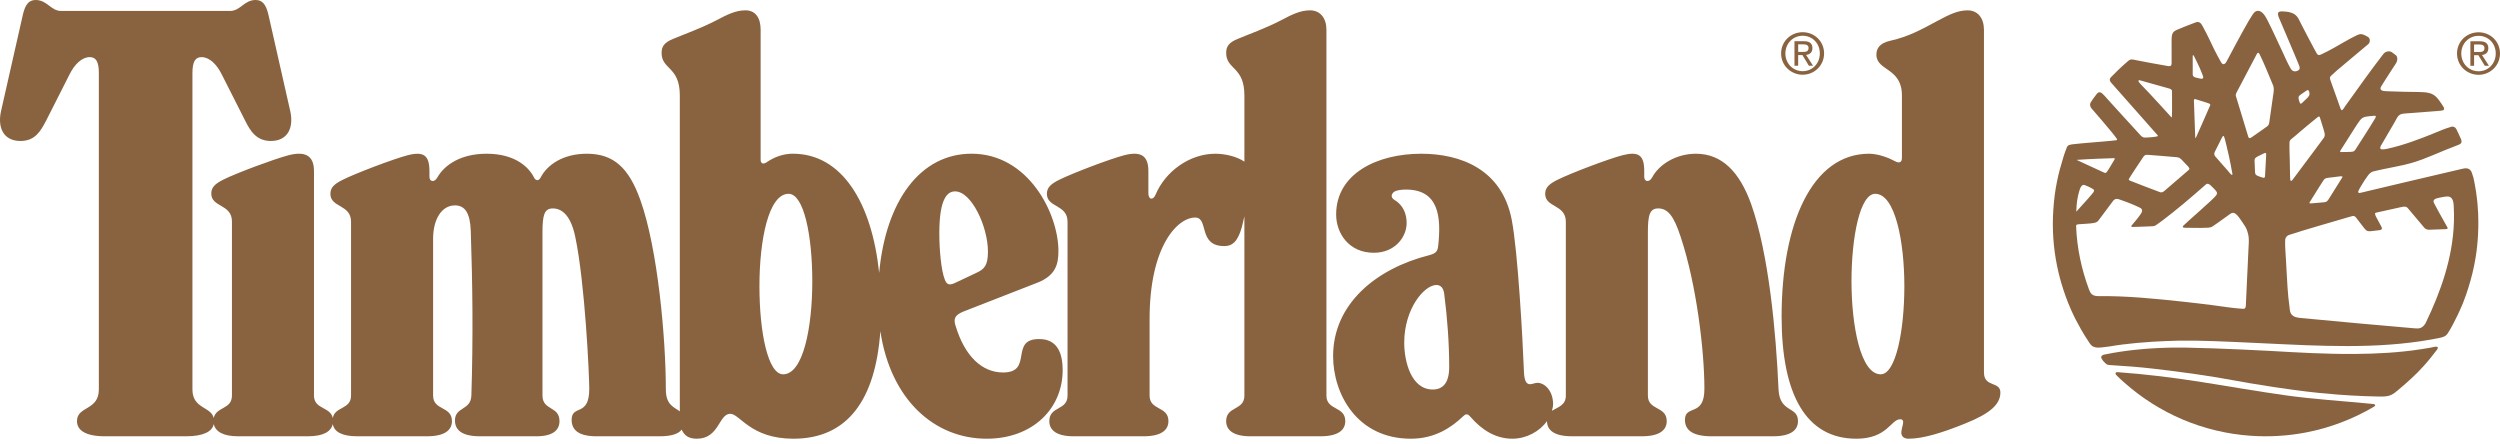
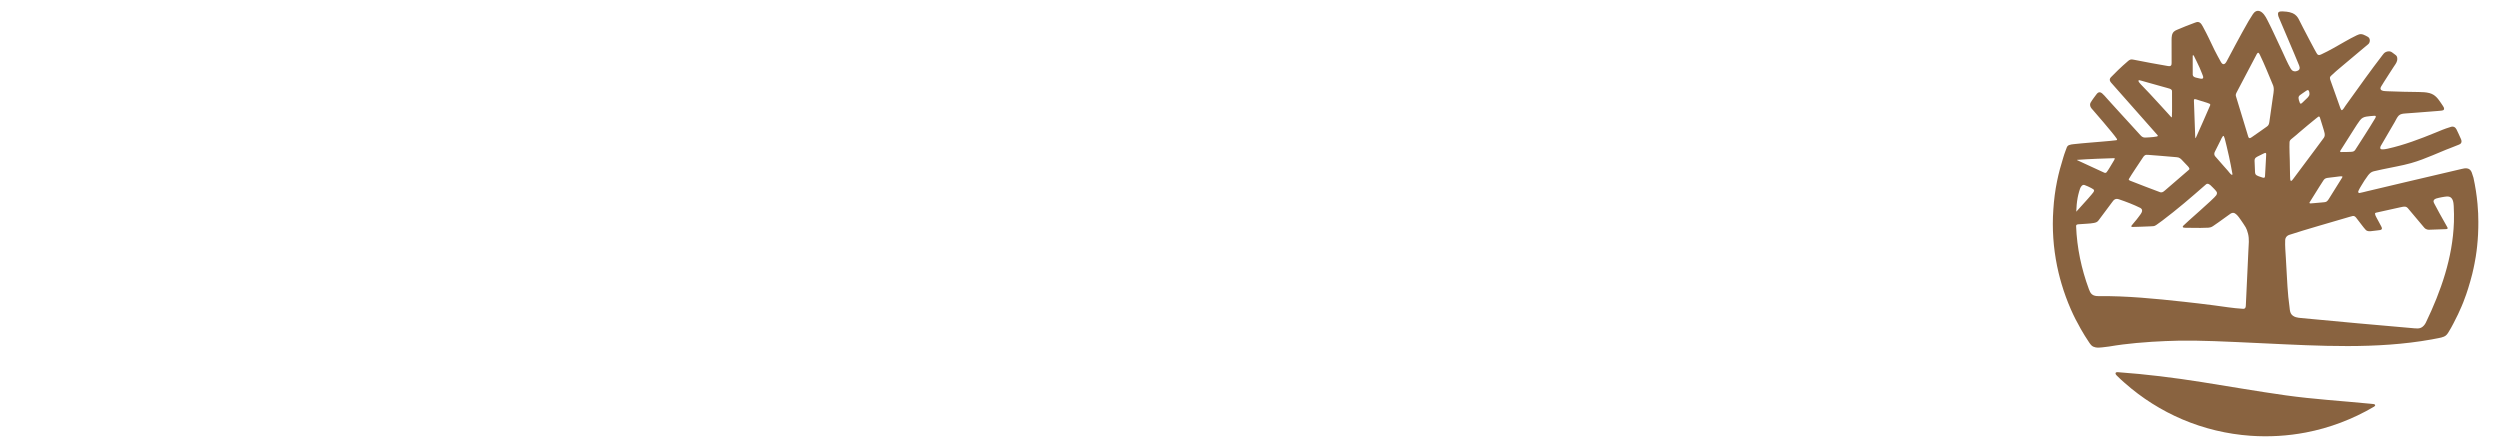
<svg xmlns="http://www.w3.org/2000/svg" width="315" height="56" viewBox="0 0 315 56" fill="none">
  <path d="M312.253 26.97C312.23 26.447 312.201 26.068 312.166 25.684C312.062 24.564 311.891 23.464 311.655 22.39C311.591 22.166 311.519 21.947 311.44 21.735C311.337 21.459 311.152 21.261 310.849 21.216C310.617 21.182 310.382 21.236 310.154 21.291C307.78 21.848 305.404 22.406 303.031 22.963C301.442 23.336 299.852 23.717 298.264 24.093C297.952 24.168 297.641 24.256 297.324 24.314C297.29 24.321 297.253 24.327 297.221 24.314C297.168 24.295 297.137 24.237 297.135 24.181C297.132 24.126 297.154 24.073 297.176 24.021C297.267 23.816 297.382 23.624 297.498 23.433C297.771 22.978 298.047 22.524 298.371 22.104C298.563 21.856 298.767 21.66 299.079 21.585C299.438 21.5 299.801 21.422 300.161 21.342C301.37 21.076 302.596 20.89 303.789 20.553C304.729 20.288 305.638 19.93 306.539 19.556C307.092 19.327 307.642 19.09 308.196 18.865C308.378 18.79 308.869 18.617 309.833 18.221C309.92 18.186 310.007 18.135 310.07 18.065C310.129 17.997 310.154 17.899 310.152 17.809C310.151 17.713 310.123 17.619 310.086 17.529C309.989 17.293 309.878 17.064 309.771 16.833C309.556 16.371 309.556 16.378 309.514 16.296C309.464 16.2 309.362 16.046 309.184 15.981C308.962 15.899 308.746 16.012 308.655 16.038C308.047 16.217 307.461 16.471 306.873 16.712C304.93 17.509 302.901 18.279 300.848 18.734C300.713 18.764 300.353 18.839 300.097 18.813C299.835 18.787 299.894 18.533 299.991 18.366C300.377 17.705 300.761 17.046 301.147 16.384C301.342 16.049 301.538 15.713 301.735 15.378C301.889 15.116 302.026 14.777 302.242 14.562C302.348 14.457 302.488 14.392 302.63 14.356C302.774 14.32 302.924 14.309 303.072 14.297C303.527 14.263 303.982 14.23 304.437 14.196C305.336 14.13 306.234 14.051 307.135 13.986C307.223 13.979 307.354 13.975 307.613 13.941C307.74 13.924 307.881 13.903 307.934 13.801C307.948 13.774 307.953 13.748 307.954 13.722C307.96 13.578 307.884 13.464 307.809 13.347C307.729 13.225 307.647 13.103 307.564 12.982C307.169 12.402 306.828 11.924 306.116 11.731C305.686 11.614 305.235 11.604 304.788 11.594C303.488 11.594 302.185 11.54 300.886 11.5C300.749 11.496 300.614 11.49 300.48 11.477C300.349 11.463 300.22 11.454 300.102 11.39C300.038 11.354 299.981 11.304 299.955 11.236C299.913 11.118 299.974 10.99 300.012 10.921C300.125 10.717 300.256 10.522 300.379 10.325C300.582 10.004 300.787 9.686 300.992 9.367C301.19 9.059 301.39 8.752 301.59 8.443C301.754 8.191 301.963 7.941 302.034 7.642C302.083 7.437 302.077 7.139 301.913 6.987C301.88 6.956 301.845 6.93 301.808 6.903C301.731 6.845 301.654 6.788 301.576 6.729C301.515 6.683 301.454 6.636 301.391 6.592C301.356 6.568 301.319 6.547 301.28 6.528C301.196 6.49 301.103 6.47 301.011 6.466C300.847 6.46 300.685 6.505 300.545 6.589C300.393 6.68 300.299 6.811 300.193 6.947C298.735 8.837 297.351 10.791 295.957 12.729C295.809 12.935 295.66 13.141 295.513 13.347C295.394 13.517 295.3 13.708 295.141 13.848C295.082 13.9 295.031 13.89 294.987 13.825C294.898 13.689 294.851 13.533 294.799 13.381C294.743 13.221 294.688 13.06 294.629 12.902C294.501 12.546 294.373 12.191 294.25 11.834C294.054 11.265 293.846 10.7 293.642 10.133C293.607 10.03 293.569 9.925 293.572 9.817C293.574 9.686 293.641 9.62 293.728 9.534C294.137 9.132 294.581 8.771 295.019 8.399C295.699 7.817 296.391 7.248 297.077 6.672C297.31 6.478 297.544 6.282 297.776 6.085C297.893 5.988 298.009 5.89 298.124 5.792C298.223 5.708 298.336 5.632 298.427 5.539C298.628 5.334 298.666 4.999 298.49 4.765C298.446 4.708 298.388 4.666 298.327 4.629C298.241 4.578 298.151 4.533 298.062 4.488C297.863 4.386 297.693 4.315 297.503 4.302C297.32 4.288 297.123 4.366 296.961 4.443C295.946 4.929 294.986 5.524 294.002 6.069C293.497 6.349 292.986 6.619 292.462 6.86C292.355 6.909 292.235 6.957 292.122 6.923C291.988 6.883 291.92 6.746 291.855 6.633C291.76 6.468 291.668 6.301 291.579 6.134C291.401 5.807 291.227 5.477 291.053 5.148C290.758 4.591 290.468 4.033 290.177 3.473C290.057 3.244 289.938 3.014 289.825 2.779C289.697 2.514 289.566 2.239 289.367 2.017C289.238 1.873 289.076 1.762 288.903 1.68C288.879 1.669 288.856 1.66 288.833 1.65C288.608 1.555 288.365 1.504 288.123 1.474C287.961 1.453 287.798 1.445 287.635 1.437C287.536 1.433 287.435 1.429 287.336 1.443C287.221 1.459 287.096 1.496 287.051 1.615C287.031 1.668 287.028 1.725 287.029 1.781C287.037 1.993 287.123 2.191 287.21 2.381C287.301 2.578 287.38 2.781 287.464 2.98C287.642 3.399 287.82 3.817 287.998 4.234C288.355 5.069 288.712 5.905 289.064 6.743C289.248 7.179 289.427 7.615 289.608 8.052C289.64 8.13 289.673 8.207 289.703 8.286C289.749 8.41 289.798 8.592 289.716 8.737C289.643 8.866 289.498 8.918 289.419 8.946C289.378 8.961 289.169 9.034 288.957 8.952C288.803 8.892 288.697 8.768 288.623 8.638C288.223 7.953 287.915 7.21 287.579 6.492C287.221 5.73 286.863 4.966 286.506 4.201C286.29 3.741 286.074 3.28 285.84 2.828C285.615 2.389 285.404 1.898 285.021 1.578C284.88 1.462 284.709 1.372 284.523 1.365C284.342 1.358 284.178 1.441 284.047 1.562C283.982 1.623 283.924 1.694 283.875 1.769C283.682 2.058 283.497 2.351 283.323 2.651C282.761 3.623 282.227 4.609 281.694 5.596C281.314 6.301 280.934 7.006 280.565 7.717C280.364 8.107 280.09 8.268 279.83 7.801C279.559 7.308 279.283 6.82 279.033 6.314C278.784 5.806 278.545 5.292 278.298 4.784C278.098 4.373 277.893 3.965 277.673 3.563C277.503 3.256 277.308 2.737 276.874 2.77C276.839 2.772 276.804 2.779 276.768 2.789C276.725 2.8 276.68 2.816 276.638 2.831C276.59 2.848 276.543 2.866 276.495 2.882C275.764 3.146 275.046 3.441 274.331 3.744C274.183 3.806 274.034 3.871 273.917 3.981C273.638 4.239 273.619 4.666 273.619 5.048C273.619 6.009 273.622 6.974 273.623 7.937C273.623 8.056 273.618 8.191 273.528 8.271C273.432 8.358 273.285 8.342 273.159 8.32C271.726 8.077 270.298 7.813 268.873 7.528C268.725 7.498 268.571 7.47 268.427 7.512C268.306 7.547 268.206 7.631 268.111 7.713C267.688 8.074 267.278 8.448 266.878 8.832C266.679 9.025 266.483 9.22 266.289 9.42C266.022 9.693 265.842 9.814 265.832 10.022C265.826 10.181 265.914 10.313 265.982 10.394C267.338 11.925 271.751 16.903 271.851 17.03C271.861 17.043 271.893 17.084 271.883 17.123C271.87 17.171 271.796 17.189 271.765 17.197C271.3 17.304 270.3 17.334 270.299 17.334C270.264 17.334 270.199 17.337 270.116 17.318C270.038 17.299 269.885 17.247 269.72 17.065C269.318 16.619 268.912 16.177 268.507 15.734C268.1 15.287 267.692 14.844 267.283 14.397C266.877 13.952 266.471 13.507 266.065 13.059C265.862 12.835 265.66 12.611 265.459 12.388C265.269 12.176 265.086 11.947 264.866 11.765C264.858 11.758 264.849 11.751 264.841 11.743C264.75 11.674 264.641 11.621 264.527 11.627C264.379 11.636 264.277 11.74 264.224 11.793C264.206 11.811 264.152 11.883 264.044 12.028C264.016 12.068 264.009 12.076 263.952 12.153C263.881 12.247 263.846 12.296 263.82 12.328C263.733 12.445 263.649 12.567 263.61 12.624C263.441 12.872 263.338 13.021 263.348 13.219C263.358 13.457 263.524 13.658 263.573 13.715C263.602 13.749 263.63 13.78 263.663 13.81C263.663 13.81 266.297 16.831 266.704 17.467C266.793 17.604 266.759 17.65 266.634 17.671C266.391 17.706 266.146 17.728 265.902 17.751C265.54 17.786 265.179 17.816 264.816 17.847C264.399 17.883 263.981 17.917 263.562 17.952C263.148 17.987 262.734 18.021 262.321 18.059C261.969 18.092 261.618 18.126 261.269 18.165C261.072 18.187 260.882 18.209 260.696 18.283C260.667 18.294 260.622 18.315 260.573 18.351C260.561 18.362 260.529 18.388 260.492 18.434C260.428 18.514 260.4 18.617 260.364 18.713C260.324 18.82 260.281 18.93 260.243 19.039C260.148 19.301 260.052 19.567 259.976 19.837C259.667 20.819 259.394 21.82 259.189 22.83C258.951 23.997 258.797 25.181 258.723 26.37C258.703 26.683 258.685 26.996 258.672 27.31C258.631 28.505 258.672 29.702 258.791 30.892C258.913 32.062 259.108 33.228 259.382 34.374C259.495 34.847 259.623 35.317 259.761 35.782C260.083 36.874 260.476 37.944 260.932 38.987C261.116 39.407 261.313 39.821 261.52 40.229C261.73 40.64 261.973 41.036 262.178 41.447C262.505 42.023 262.854 42.586 263.224 43.136C263.316 43.274 263.41 43.413 263.532 43.526C263.676 43.661 263.849 43.732 264.042 43.77C264.318 43.824 264.603 43.797 264.88 43.767C265.163 43.737 265.444 43.71 265.725 43.664C266.31 43.568 266.893 43.475 267.482 43.402C268.041 43.333 268.601 43.272 269.162 43.219C271.848 42.965 274.508 42.925 274.508 42.925C277.452 42.884 279.936 43.011 285.252 43.259C288.763 43.425 292.278 43.608 295.796 43.604C299.337 43.6 302.888 43.397 306.38 42.77C306.677 42.717 306.974 42.662 307.268 42.6C307.499 42.554 307.732 42.507 307.948 42.412C308.252 42.279 308.401 42.042 308.563 41.767C308.765 41.424 308.912 41.193 309.147 40.725C309.701 39.618 309.639 39.753 309.708 39.608C310.072 38.839 310.311 38.24 310.371 38.092C310.669 37.342 310.855 36.764 310.995 36.317C311.182 35.719 311.355 35.119 311.505 34.512C311.584 34.196 311.636 33.944 311.666 33.811C311.715 33.578 311.838 33.012 311.944 32.349C311.98 32.139 312.103 31.344 312.187 30.273C312.196 30.168 312.216 29.904 312.234 29.555C312.296 28.323 312.266 27.382 312.249 26.96L312.253 26.97ZM279.091 19.082C279.231 18.798 279.377 18.512 279.525 18.217C279.616 18.036 279.705 17.855 279.796 17.675C279.879 17.509 279.951 17.32 280.068 17.175C280.08 17.16 280.094 17.144 280.11 17.136C280.127 17.126 280.146 17.122 280.163 17.127C280.166 17.127 280.167 17.127 280.169 17.127C280.186 17.136 280.199 17.152 280.207 17.168C280.302 17.346 280.34 17.555 280.389 17.748C280.444 17.965 280.499 18.184 280.552 18.403C280.658 18.84 280.758 19.279 280.855 19.718C281.012 20.443 281.155 21.171 281.284 21.902C281.295 21.966 281.284 22.079 281.194 22.026C280.996 21.909 280.851 21.668 280.7 21.5C280.54 21.319 280.379 21.137 280.218 20.958C279.84 20.534 279.465 20.11 279.098 19.678C278.953 19.498 278.987 19.271 279.09 19.079L279.091 19.082ZM278.401 13.07C278.507 13.127 278.51 13.198 278.472 13.293C278.176 14.018 276.999 16.628 276.695 17.323C276.6 17.551 276.601 17.261 276.593 17.155C276.55 15.984 276.501 14.631 276.463 13.494C276.456 13.251 276.44 12.933 276.434 12.707C276.431 12.591 276.442 12.521 276.494 12.499L276.499 12.497C276.623 12.461 276.927 12.599 277.141 12.656C277.528 12.787 278.059 12.918 278.4 13.07H278.401ZM276.278 7.062C276.278 7.027 276.281 6.983 276.313 6.966C276.321 6.962 276.331 6.959 276.34 6.96C276.4 6.96 276.433 7.036 276.455 7.082C276.501 7.18 276.547 7.277 276.596 7.373C276.649 7.48 276.702 7.589 276.755 7.696C276.948 8.09 277.045 8.293 277.141 8.507C277.226 8.703 277.309 8.9 277.386 9.1C277.434 9.222 277.491 9.343 277.533 9.466C277.568 9.571 277.619 9.678 277.6 9.791C277.594 9.821 277.585 9.852 277.562 9.874C277.545 9.89 277.524 9.9 277.501 9.906C277.369 9.946 277.218 9.9 277.088 9.872C276.978 9.849 276.866 9.824 276.757 9.795C276.714 9.784 276.671 9.772 276.627 9.76C276.607 9.754 276.574 9.743 276.533 9.726C276.471 9.699 276.411 9.662 276.365 9.612C276.319 9.561 276.29 9.492 276.285 9.424C276.285 9.415 276.285 9.407 276.283 9.397C276.283 9.234 276.283 9.072 276.283 8.909C276.283 8.746 276.283 8.589 276.281 8.429V7.059L276.278 7.062ZM270.836 11.771C270.784 11.716 270.731 11.66 270.678 11.604C270.368 11.281 270.055 10.962 269.749 10.634C269.684 10.565 269.618 10.496 269.561 10.418C269.514 10.355 269.442 10.264 269.447 10.178C269.447 10.167 269.45 10.158 269.455 10.148C269.469 10.118 269.503 10.105 269.536 10.103C269.59 10.103 269.654 10.128 269.708 10.141C269.769 10.158 269.83 10.174 269.89 10.19C270.014 10.226 270.136 10.262 270.261 10.296C270.408 10.337 270.554 10.379 270.7 10.42C270.86 10.463 271.02 10.509 271.181 10.554C271.348 10.601 271.512 10.648 271.679 10.694C271.845 10.739 272.009 10.787 272.175 10.833C272.333 10.876 272.489 10.921 272.645 10.965C272.785 11.003 272.926 11.043 273.068 11.081C273.285 11.153 273.54 11.179 273.648 11.361C273.691 11.46 273.668 11.663 273.675 11.827C273.661 12.694 273.704 13.895 273.656 14.739C273.649 14.776 273.626 14.803 273.593 14.775C273.496 14.691 273.416 14.581 273.329 14.485C272.966 14.089 272.604 13.689 272.242 13.293C271.777 12.782 271.308 12.274 270.837 11.77L270.836 11.771ZM268.231 22.566C268.566 21.985 269.492 20.629 270.034 19.803C270.098 19.707 270.177 19.608 270.273 19.558L270.281 19.552C270.39 19.499 270.522 19.503 270.644 19.511C271.095 19.544 271.67 19.589 272.25 19.636C272.996 19.699 273.751 19.763 274.266 19.807C274.596 19.818 274.801 20.014 275.017 20.258C275.126 20.372 275.25 20.503 275.37 20.629C275.535 20.823 275.826 21.046 275.869 21.261C275.873 21.326 275.816 21.382 275.764 21.427C275.243 21.888 273.849 23.076 272.998 23.811C272.739 24.018 272.47 24.369 272.118 24.196C271.353 23.897 269.374 23.175 268.401 22.771C268.298 22.722 268.196 22.683 268.23 22.568L268.231 22.566ZM261.708 20.142H261.711C262.969 20.045 265.616 19.943 266.353 19.93C266.395 19.93 266.457 19.93 266.461 19.974C266.455 20.094 266.315 20.277 266.183 20.511C265.945 20.879 265.694 21.371 265.434 21.7C265.338 21.802 265.245 21.804 265.13 21.754C264.489 21.459 262.451 20.522 261.811 20.222C261.78 20.204 261.678 20.17 261.707 20.14L261.708 20.142ZM261.609 26.67C261.63 26.084 261.675 25.499 261.781 24.923C261.83 24.654 261.897 24.393 261.971 24.131C262.039 23.895 262.105 23.648 262.263 23.455C262.322 23.383 262.398 23.317 262.488 23.3C262.5 23.297 262.511 23.296 262.523 23.296C262.581 23.292 262.64 23.309 262.695 23.33C262.967 23.423 263.224 23.552 263.479 23.683C263.574 23.73 263.667 23.779 263.751 23.842C263.785 23.867 263.818 23.896 263.837 23.933C263.891 24.037 263.797 24.177 263.766 24.225C263.638 24.423 262.792 25.384 261.611 26.671L261.609 26.67ZM283.301 31.477C283.266 32.262 283.228 33.046 283.193 33.831C283.121 35.381 283.047 36.932 282.975 38.482C282.969 38.633 282.944 38.811 282.811 38.88C282.742 38.915 282.66 38.913 282.583 38.907C281.355 38.834 280.161 38.631 278.943 38.472C277.668 38.307 276.389 38.156 275.108 38.016C271.554 37.632 267.973 37.273 264.396 37.31C264.112 37.312 263.811 37.27 263.591 37.09C263.39 36.924 263.286 36.67 263.197 36.425C262.258 33.894 261.693 31.207 261.59 28.505C261.58 28.266 261.788 28.265 261.975 28.252C262.322 28.229 262.668 28.206 263.015 28.183C263.286 28.164 263.558 28.146 263.826 28.092C264.073 28.042 264.254 27.986 264.409 27.778C264.782 27.282 265.592 26.193 266.094 25.521C266.343 25.151 266.558 24.954 267.014 25.121C267.903 25.423 268.822 25.772 269.674 26.193C270.231 26.52 269.646 27.047 269.408 27.405C269.275 27.603 269.104 27.786 268.951 27.971C268.873 28.066 268.795 28.159 268.716 28.254C268.677 28.302 268.638 28.353 268.597 28.4C268.579 28.421 268.553 28.451 268.549 28.495C268.549 28.509 268.547 28.536 268.566 28.562C268.589 28.593 268.631 28.597 268.647 28.597C268.763 28.608 270.61 28.532 270.724 28.528C270.909 28.52 271.025 28.514 271.08 28.512C271.291 28.502 271.382 28.5 271.495 28.455C271.495 28.455 271.577 28.422 271.659 28.366C271.697 28.341 271.736 28.315 271.773 28.288C271.996 28.131 272.216 27.973 272.433 27.811C273.364 27.114 274.267 26.379 275.163 25.636C276.073 24.88 276.96 24.099 277.852 23.322C277.935 23.25 278.02 23.156 278.139 23.156C278.385 23.148 278.65 23.46 278.807 23.618C278.95 23.76 279.093 23.903 279.218 24.06C279.269 24.126 279.321 24.196 279.337 24.279C279.337 24.279 279.36 24.422 279.257 24.59C278.985 25.029 275.36 28.131 275.093 28.442C275.072 28.468 275.01 28.54 275.031 28.6C275.061 28.687 275.247 28.701 275.37 28.701C276.861 28.73 277.961 28.721 278.284 28.688C278.475 28.669 278.635 28.603 278.635 28.603C278.726 28.563 278.79 28.521 278.818 28.504C279.276 28.199 279.72 27.876 280.166 27.554C280.381 27.398 280.598 27.247 280.811 27.091C280.985 26.963 281.171 26.795 281.405 26.819C281.542 26.833 281.662 26.916 281.765 27.005C282.014 27.22 282.187 27.494 282.375 27.761C282.577 28.049 282.774 28.341 282.956 28.642C283.06 28.812 283.163 29.089 283.254 29.454C283.422 30.13 283.335 30.792 283.303 31.478L283.301 31.477ZM285.527 19.738C285.498 20.207 285.478 20.62 285.453 21.114C285.432 21.53 285.411 21.939 285.391 22.198C285.385 22.413 285.263 22.433 285.078 22.373C284.788 22.262 284.366 22.189 284.205 21.966C284.153 21.888 284.141 21.785 284.134 21.689C284.118 21.327 284.089 20.756 284.077 20.316C284.042 19.844 284.35 19.782 284.709 19.594C284.853 19.521 285.008 19.443 285.146 19.375C285.292 19.305 285.411 19.252 285.471 19.27L285.478 19.272C285.578 19.325 285.527 19.523 285.525 19.738H285.527ZM286.402 12.106C286.258 13.115 286.076 14.453 285.94 15.357C285.919 15.489 285.893 15.632 285.83 15.738C285.783 15.815 285.716 15.88 285.642 15.936C285.183 16.278 284.32 16.863 283.729 17.279C283.281 17.61 283.304 17.233 283.163 16.835C282.747 15.47 281.943 12.831 281.723 12.106C281.654 11.837 281.829 11.644 281.954 11.377C282.557 10.228 283.512 8.416 284.201 7.107C284.29 6.971 284.406 6.603 284.561 6.652L284.566 6.655C284.644 6.698 284.718 6.849 284.767 6.951C285.33 8.116 285.83 9.373 286.349 10.61C286.592 11.091 286.48 11.599 286.403 12.106H286.402ZM294.884 18.99C295.47 18.067 296.052 17.146 296.638 16.226C296.865 15.868 297.092 15.51 297.346 15.171C297.567 14.877 297.824 14.738 298.192 14.688C298.526 14.643 298.862 14.602 299.201 14.587C299.286 14.583 299.328 14.608 299.344 14.647C299.371 14.712 299.321 14.82 299.271 14.904C298.833 15.636 298.38 16.357 297.92 17.077C297.688 17.441 297.454 17.804 297.221 18.166C297.109 18.34 296.994 18.513 296.885 18.688C296.797 18.831 296.717 18.987 296.562 19.066C296.456 19.119 296.335 19.127 296.218 19.132C295.809 19.153 295.4 19.161 294.99 19.157C294.937 19.157 294.873 19.147 294.856 19.098C294.842 19.063 294.864 19.022 294.885 18.991L294.884 18.99ZM292.969 22.508C293.149 22.405 293.365 22.406 293.626 22.369C293.861 22.341 294.098 22.314 294.33 22.284C294.576 22.266 294.993 22.168 295.13 22.235C295.175 22.269 295.13 22.343 295.103 22.392C294.782 22.926 293.928 24.271 293.43 25.07C293.356 25.188 293.269 25.316 293.16 25.387C293.028 25.48 292.849 25.481 292.605 25.504C292.428 25.519 292.221 25.538 292.018 25.556C291.861 25.57 291.705 25.584 291.565 25.595C291.337 25.601 290.883 25.713 291.011 25.494C291.253 25.097 291.758 24.291 292.239 23.527C292.429 23.226 292.609 22.945 292.75 22.731C292.808 22.645 292.873 22.565 292.96 22.511L292.97 22.505L292.969 22.508ZM289.618 12.254C289.65 12.043 289.858 11.947 290.083 11.782C290.241 11.675 290.405 11.559 290.561 11.454C290.647 11.401 290.747 11.325 290.837 11.36L290.844 11.364C290.974 11.466 290.995 11.708 290.992 11.869C290.973 12.198 290.598 12.428 290.363 12.681C290.277 12.764 290.186 12.853 290.105 12.93C290.011 13.023 289.873 13.145 289.79 12.989C289.699 12.781 289.604 12.489 289.617 12.252L289.618 12.254ZM288.479 17.957C288.481 17.906 288.484 17.788 288.56 17.676C288.619 17.591 288.7 17.523 288.784 17.46C289.119 17.209 289.422 16.918 289.743 16.651C290.084 16.368 290.421 16.08 290.761 15.793C291.101 15.507 291.444 15.223 291.793 14.947C291.886 14.874 291.98 14.802 292.072 14.73C292.098 14.71 292.125 14.688 292.158 14.681C292.293 14.65 292.337 14.889 292.361 14.977C292.391 15.087 292.429 15.196 292.463 15.305C292.531 15.522 292.598 15.741 292.666 15.958C292.909 16.744 292.977 16.96 292.879 17.216C292.854 17.279 292.826 17.327 292.81 17.354C292.634 17.591 292.461 17.827 292.285 18.063C292.204 18.173 292.244 18.119 291.802 18.717C291.533 19.081 290.798 20.066 288.935 22.557C288.836 22.713 288.726 22.814 288.657 22.79C288.634 22.782 288.578 22.755 288.562 22.523C288.551 22.369 288.549 22.216 288.545 22.062C288.538 21.784 288.533 21.507 288.529 21.228C288.518 20.591 288.515 20.272 288.513 20.211C288.513 20.175 288.446 18.48 288.479 17.959V17.957ZM309.193 28.013C309.041 32.461 307.567 36.682 305.653 40.655C305.531 40.909 305.305 41.177 305.047 41.295C304.793 41.412 304.498 41.392 304.22 41.367C299.457 40.954 294.694 40.53 289.936 40.071C289.715 40.05 289.492 40.029 289.28 39.964C289.007 39.88 288.756 39.721 288.631 39.456C288.509 39.195 288.509 38.898 288.471 38.617C288.419 38.217 288.366 37.815 288.327 37.414C288.244 36.568 288.196 35.721 288.15 34.871C288.105 34.072 288.06 33.273 288.015 32.471C287.976 31.741 287.901 31.002 287.933 30.275C287.933 30.219 287.942 30.062 288.039 29.905C288.125 29.765 288.261 29.66 288.43 29.598C290.651 28.872 293.668 28.029 295.569 27.462C295.838 27.387 296.19 27.272 296.455 27.213C296.779 27.155 296.978 27.607 297.17 27.814C297.488 28.207 297.753 28.61 298.087 28.968C298.321 29.198 298.635 29.142 298.942 29.103C299.134 29.081 299.333 29.058 299.53 29.035C299.753 28.993 300.089 29.026 300.124 28.798C300.124 28.707 300.089 28.631 300.036 28.525C299.936 28.338 299.822 28.127 299.705 27.907C299.566 27.604 299.276 27.215 299.248 26.928C299.25 26.844 299.325 26.808 299.401 26.792C299.932 26.671 301.337 26.359 302.395 26.128C302.622 26.082 302.884 26.007 303.106 26.048C303.221 26.072 303.304 26.137 303.382 26.222C303.848 26.757 304.785 27.895 305.383 28.6C305.426 28.65 305.514 28.778 305.68 28.862C305.823 28.936 305.961 28.948 306.047 28.948C306.759 28.922 307.472 28.898 308.184 28.872C308.215 28.872 308.361 28.868 308.397 28.786C308.423 28.729 308.382 28.663 308.362 28.627C308.263 28.46 308.174 28.289 308.078 28.12C307.611 27.307 307.158 26.484 306.722 25.654C306.662 25.54 306.6 25.409 306.635 25.284C306.66 25.196 306.732 25.125 306.812 25.082C306.881 25.045 306.937 25.019 306.964 25.011C307.408 24.878 307.995 24.793 307.995 24.793C308.272 24.752 308.412 24.74 308.571 24.776C309.082 24.896 309.148 25.532 309.169 25.957C309.203 26.641 309.218 27.325 309.195 28.011L309.193 28.013Z" fill="#896340" />
-   <path d="M307.163 43.864C307.147 43.951 307.076 44.041 307.034 44.099C306.789 44.424 306.543 44.746 306.285 45.059C306.198 45.165 306.121 45.259 306.003 45.4C305.903 45.519 305.83 45.604 305.75 45.698C305.557 45.923 305.471 46.017 305.446 46.046C305.395 46.101 305.351 46.15 305.302 46.203C305.156 46.359 304.842 46.695 304.643 46.899C303.707 47.859 302.24 49.084 302.127 49.178C302.123 49.182 302.117 49.185 302.113 49.189C301.854 49.405 301.59 49.622 301.283 49.761C300.774 49.993 300.225 49.97 299.679 49.962C299.085 49.952 298.491 49.934 297.899 49.911C296.823 49.869 295.749 49.807 294.677 49.727C293.837 49.664 292.998 49.591 292.159 49.505C291.943 49.483 291.385 49.425 290.656 49.338C289.431 49.191 288.466 49.053 287.236 48.874C287.236 48.874 286.67 48.792 286.196 48.72C281.755 48.052 280.836 47.741 276.731 47.151C274.893 46.889 273.052 46.647 271.207 46.44C269.478 46.242 267.747 46.112 266.009 46.01C265.922 46.006 265.837 46.001 265.751 45.99C265.658 45.979 265.562 45.963 265.477 45.919C265.399 45.881 265.334 45.816 265.272 45.758C265.194 45.686 265.141 45.634 265.082 45.572C265.031 45.519 264.991 45.474 264.948 45.414C264.948 45.414 264.94 45.402 264.932 45.391C264.81 45.212 264.717 45.077 264.761 44.943C264.815 44.774 264.995 44.706 265.152 44.675C265.374 44.63 265.595 44.588 265.818 44.546C266.119 44.489 265.967 44.501 267.153 44.318C268.396 44.125 269.506 44.027 269.986 43.985C270.331 43.955 271.013 43.899 271.894 43.856C273.525 43.776 274.804 43.789 275.359 43.799C279.562 43.864 286.012 44.212 286.012 44.212C289.555 44.42 293.101 44.623 296.652 44.598C299.475 44.577 302.325 44.431 305.117 43.99C305.469 43.935 305.821 43.882 306.171 43.818C306.348 43.787 306.522 43.753 306.697 43.713C306.811 43.688 306.932 43.662 307.046 43.689C307.084 43.698 307.125 43.716 307.146 43.75C307.168 43.784 307.171 43.822 307.163 43.861V43.864Z" fill="#896340" />
  <path d="M299.268 51.033C299.304 51.136 299.164 51.221 299.087 51.265C296.446 52.814 293.544 53.92 290.536 54.494C288.245 54.932 285.894 55.069 283.567 54.906C280.617 54.699 277.705 54.002 274.983 52.844C272.338 51.718 269.88 50.164 267.726 48.261C267.405 47.978 267.079 47.694 266.782 47.387C266.745 47.349 266.705 47.311 266.669 47.273C266.559 47.162 266.475 46.966 266.681 46.905C266.743 46.886 266.811 46.892 266.877 46.896C270.416 47.15 273.91 47.586 277.416 48.14C280.936 48.695 284.445 49.313 287.974 49.809C291.511 50.306 295.077 50.517 298.628 50.866C298.753 50.878 298.878 50.891 299.003 50.903C299.088 50.911 299.182 50.923 299.238 50.988C299.251 51.003 299.259 51.018 299.265 51.033H299.268Z" fill="#896340" />
-   <path d="M312.291 6.555C312.688 6.555 313.043 6.527 313.043 6.051C313.043 5.67 312.696 5.599 312.37 5.599H311.734V6.554H312.291V6.555ZM311.734 8.291H311.269V5.202H312.441C313.17 5.202 313.53 5.471 313.53 6.08C313.53 6.634 313.184 6.875 312.733 6.932L313.609 8.291H313.085L312.274 6.952H311.736V8.291H311.734ZM312.3 8.979C313.509 8.979 314.462 8.029 314.462 6.739C314.462 5.448 313.509 4.515 312.3 4.515C311.091 4.515 310.122 5.47 310.122 6.739C310.122 8.007 311.076 8.979 312.3 8.979ZM309.584 6.739C309.584 5.201 310.828 4.067 312.3 4.067C313.771 4.067 315 5.201 315 6.739C315 8.276 313.756 9.426 312.3 9.426C310.843 9.426 309.584 8.291 309.584 6.739Z" fill="#896340" />
-   <path d="M249.98 46.932C249.98 48.846 252.048 48.004 252.048 49.459C252.048 50.99 250.669 52.139 247.607 53.364C244.774 54.512 242.324 55.278 240.486 55.278C239.797 55.278 239.567 54.895 239.567 54.512C239.567 53.823 240.18 52.828 239.414 52.828C238.266 52.828 237.805 55.278 233.901 55.278C227.546 55.278 224.482 49.688 224.482 39.889C224.482 28.175 228.311 19.369 235.508 19.369C236.656 19.369 238.035 19.905 238.724 20.287C239.26 20.593 239.642 20.517 239.642 19.904V12.02C239.642 8.498 236.426 8.957 236.426 6.891C236.426 6.125 236.809 5.436 238.187 5.13C240.56 4.594 242.015 3.752 244.313 2.528C245.614 1.839 246.686 1.303 247.911 1.303C249.213 1.303 249.979 2.298 249.979 3.753V46.935L249.98 46.932ZM236.963 47.162C238.877 47.162 239.949 41.65 239.949 36.06C239.949 30.471 238.801 24.42 236.274 24.42C234.36 24.42 233.288 29.859 233.288 35.447C233.288 41.036 234.436 47.162 236.963 47.162ZM180.53 49.077C181.756 49.077 182.598 48.311 182.598 46.245C182.598 43.259 182.368 40.12 181.985 37.135C181.909 36.292 181.526 35.909 180.99 35.909C179.459 35.909 176.932 38.895 176.932 43.183C176.932 45.48 177.774 49.078 180.53 49.078V49.077ZM177.774 55.278C170.96 55.278 167.972 49.612 167.972 44.865C167.972 38.281 173.409 33.84 180.071 32.156C180.913 31.927 181.143 31.697 181.219 30.931C181.602 27.333 181.295 23.887 177.161 23.887C176.549 23.887 175.936 23.963 175.63 24.192C175.325 24.422 175.171 24.881 175.706 25.188C176.854 25.877 177.237 27.026 177.237 28.097C177.237 29.858 175.782 31.849 173.102 31.849C169.962 31.849 168.354 29.399 168.354 27.026C168.354 21.897 173.484 19.37 179.074 19.37C183.974 19.37 189.257 21.284 190.483 27.716C191.249 31.697 191.862 42.721 192.014 46.78C192.09 49.153 193.086 48.235 193.698 48.235C194.694 48.235 195.689 49.307 195.689 50.915C195.689 51.221 195.613 51.528 195.535 51.757C196.301 51.298 197.296 51.069 197.296 49.843V27.947C197.296 25.726 194.693 26.186 194.693 24.424C194.693 23.658 195.152 23.199 196.224 22.664C197.908 21.822 202.656 20.023 204.417 19.564C206.485 19.028 207.174 19.564 207.174 21.554V22.281C207.174 22.894 207.786 23.047 208.169 22.357C209.012 20.749 211.155 19.371 213.682 19.371C216.975 19.371 219.195 21.668 220.65 25.726C222.871 32.004 223.789 41.957 224.095 49.077C224.249 52.063 226.546 51.145 226.546 53.059C226.546 54.206 225.628 54.972 223.406 54.972H215.672C213.299 54.972 212.303 54.206 212.303 52.905C212.303 50.915 214.754 52.599 214.754 49C214.754 44.176 213.758 35.831 211.768 29.859C210.926 27.257 210.16 26.261 208.936 26.261C207.864 26.261 207.634 27.103 207.634 29.247V49.842C207.634 51.756 210.007 51.143 210.007 53.057C210.007 54.205 209.089 54.971 206.868 54.971H198.062C195.841 54.971 194.922 54.205 194.922 53.057C194.004 54.358 192.32 55.278 190.558 55.278C188.49 55.278 186.729 54.206 185.274 52.522C184.891 52.063 184.662 52.139 184.279 52.522C182.9 53.823 180.833 55.278 177.77 55.278H177.774ZM135.277 54.972C133.133 54.972 132.214 54.206 132.214 53.059C132.214 51.145 134.511 51.757 134.511 49.843V27.947C134.511 25.726 131.908 26.186 131.908 24.424C131.908 23.658 132.367 23.199 133.439 22.664C135.123 21.822 139.871 20.023 141.632 19.564C143.7 19.028 144.696 19.564 144.696 21.554V24.347C144.696 25.189 145.308 25.265 145.614 24.5C146.839 21.591 149.901 19.371 153.118 19.371C154.114 19.371 155.416 19.601 156.411 20.137L156.794 20.367V12.021C156.794 8.347 154.497 8.806 154.497 6.661C154.497 5.895 154.803 5.36 155.952 4.901C157.407 4.288 159.397 3.6 161.465 2.528C162.766 1.839 163.838 1.303 165.064 1.303C166.365 1.303 167.131 2.298 167.131 3.753V49.843C167.131 51.757 169.505 51.145 169.505 53.059C169.505 54.206 168.586 54.972 166.365 54.972H157.559C155.416 54.972 154.496 54.206 154.496 53.059C154.496 51.145 156.793 51.757 156.793 49.843V27.257L156.487 28.558C155.951 30.548 155.186 31.008 154.266 31.008C150.897 31.008 152.352 27.41 150.591 27.41C148.37 27.41 144.849 31.008 144.849 40.196V49.843C144.849 51.757 147.222 51.145 147.222 53.059C147.222 54.206 146.304 54.972 144.083 54.972H135.277ZM123.025 34.377C124.02 33.918 124.48 33.459 124.48 31.697C124.48 28.558 122.412 24.115 120.344 24.115C119.426 24.115 118.354 24.882 118.354 29.4C118.354 31.468 118.584 34.07 119.043 35.219C119.272 35.832 119.579 35.985 120.268 35.678L123.025 34.377ZM98.675 47.162C101.201 47.162 102.349 41.267 102.349 35.447C102.349 29.628 101.277 24.42 99.363 24.42C96.837 24.42 95.689 30.241 95.689 36.06C95.689 41.879 96.76 47.162 98.675 47.162ZM13.221 54.972C10.771 54.972 9.699 54.206 9.699 53.059C9.699 51.145 12.455 51.757 12.455 49.077V9.188C12.455 7.733 12.072 7.198 11.307 7.198C10.312 7.198 9.393 8.116 8.78 9.341L5.794 15.237C5.106 16.538 4.416 17.763 2.579 17.763C0.435 17.763 -0.331 16.079 0.128 14.011L2.884 1.838C3.19 0.537 3.649 0 4.492 0C5.947 0 6.406 1.379 7.707 1.379H28.994C30.295 1.379 30.754 0 32.209 0C33.052 0 33.511 0.537 33.818 1.838L36.574 14.011C37.033 16.079 36.269 17.763 34.123 17.763C32.285 17.763 31.521 16.462 30.908 15.237L27.922 9.341C27.309 8.116 26.391 7.198 25.395 7.198C24.629 7.198 24.247 7.734 24.247 9.188V49.077C24.247 51.528 26.62 51.221 26.927 52.675C27.233 51.221 29.225 51.604 29.225 49.843V27.909C29.225 25.688 26.622 26.148 26.622 24.386C26.622 23.62 27.081 23.161 28.153 22.626C29.837 21.784 34.585 20.023 36.346 19.563C38.414 19.026 39.562 19.563 39.562 21.553V49.842C39.562 51.602 41.629 51.221 41.935 52.674C42.164 51.219 44.232 51.602 44.232 49.842V27.945C44.232 25.724 41.629 26.185 41.629 24.423C41.629 23.657 42.088 23.198 43.16 22.663C44.845 21.82 49.593 20.022 51.353 19.563C53.421 19.026 54.11 19.6 54.11 21.591V22.28C54.11 22.892 54.723 23.046 55.106 22.356C56.024 20.747 58.092 19.37 61.309 19.37C64.983 19.37 66.669 21.131 67.281 22.356C67.51 22.815 67.893 22.815 68.123 22.356C68.965 20.747 70.956 19.37 73.943 19.37C77.312 19.37 79.226 21.131 80.681 25.189C82.902 31.391 83.897 42.721 83.897 49.077C83.897 51.067 84.969 51.298 85.657 51.833V12.02C85.657 8.346 83.36 8.805 83.36 6.66C83.36 5.894 83.666 5.359 84.815 4.9C86.27 4.287 88.26 3.598 90.328 2.527C91.629 1.838 92.701 1.301 93.927 1.301C95.228 1.301 95.841 2.297 95.841 3.752V20.133C95.841 20.593 96.146 20.746 96.607 20.439C97.603 19.75 98.751 19.367 99.9 19.367C106.103 19.367 109.854 25.571 110.773 34.376C111.616 25.265 115.981 19.367 122.412 19.367C129.609 19.367 133.361 26.95 133.361 31.62C133.361 33.228 133.056 34.683 130.759 35.601L121.34 39.275C120.268 39.734 120.115 40.194 120.422 41.113C121.57 44.865 123.715 46.932 126.394 46.932C130.222 46.932 127.16 42.721 130.911 42.721C132.059 42.721 133.897 43.105 133.897 46.627C133.897 51.526 130.068 55.278 124.325 55.278C117.74 55.278 112.226 50.378 110.924 41.727C110.312 50.378 106.789 55.278 99.975 55.278C94.538 55.278 93.236 52.139 92.011 52.139C90.556 52.139 90.632 55.278 87.8 55.278C86.881 55.278 86.269 54.972 85.885 54.13C85.502 54.667 84.584 54.972 83.129 54.972H75.165C72.944 54.972 72.026 54.206 72.026 52.905C72.026 50.915 74.247 52.599 74.247 49C74.247 47.239 73.71 35.678 72.487 29.859C71.95 27.257 70.878 26.261 69.654 26.261C68.582 26.261 68.353 27.103 68.353 29.247V49.842C68.353 51.756 70.496 51.143 70.496 53.057C70.496 54.205 69.654 54.971 67.586 54.971H60.465C58.244 54.971 57.325 54.205 57.325 52.981C57.325 51.221 59.316 51.756 59.393 49.842C59.623 42.568 59.547 35.831 59.317 29.093C59.241 26.796 58.551 25.878 57.327 25.878C55.642 25.878 54.571 27.638 54.571 30.089V49.842C54.571 51.756 56.944 51.143 56.944 53.057C56.944 54.205 56.025 54.971 53.804 54.971H44.998C43.008 54.971 42.088 54.358 41.935 53.44C41.705 54.358 40.787 54.971 38.795 54.971H29.989C28.075 54.971 27.157 54.358 26.926 53.44C26.773 54.358 25.625 54.971 23.481 54.971H13.22L13.221 54.972Z" fill="#896340" />
-   <path d="M227.127 6.544C227.525 6.544 227.879 6.516 227.879 6.04C227.879 5.659 227.532 5.588 227.206 5.588H226.57V6.544H227.127ZM226.57 8.282H226.103V5.191H227.276C228.005 5.191 228.365 5.46 228.365 6.069C228.365 6.623 228.019 6.863 227.568 6.921L228.444 8.282H227.919L227.107 6.942H226.569V8.282H226.57ZM227.136 8.969C228.345 8.969 229.298 8.019 229.298 6.729C229.298 5.439 228.343 4.504 227.136 4.504C225.928 4.504 224.958 5.46 224.958 6.729C224.958 7.998 225.912 8.969 227.136 8.969ZM224.42 6.729C224.42 5.191 225.666 4.057 227.136 4.057C228.605 4.057 229.836 5.191 229.836 6.729C229.836 8.267 228.592 9.416 227.136 9.416C225.679 9.416 224.42 8.28 224.42 6.729Z" fill="#896340" />
</svg>